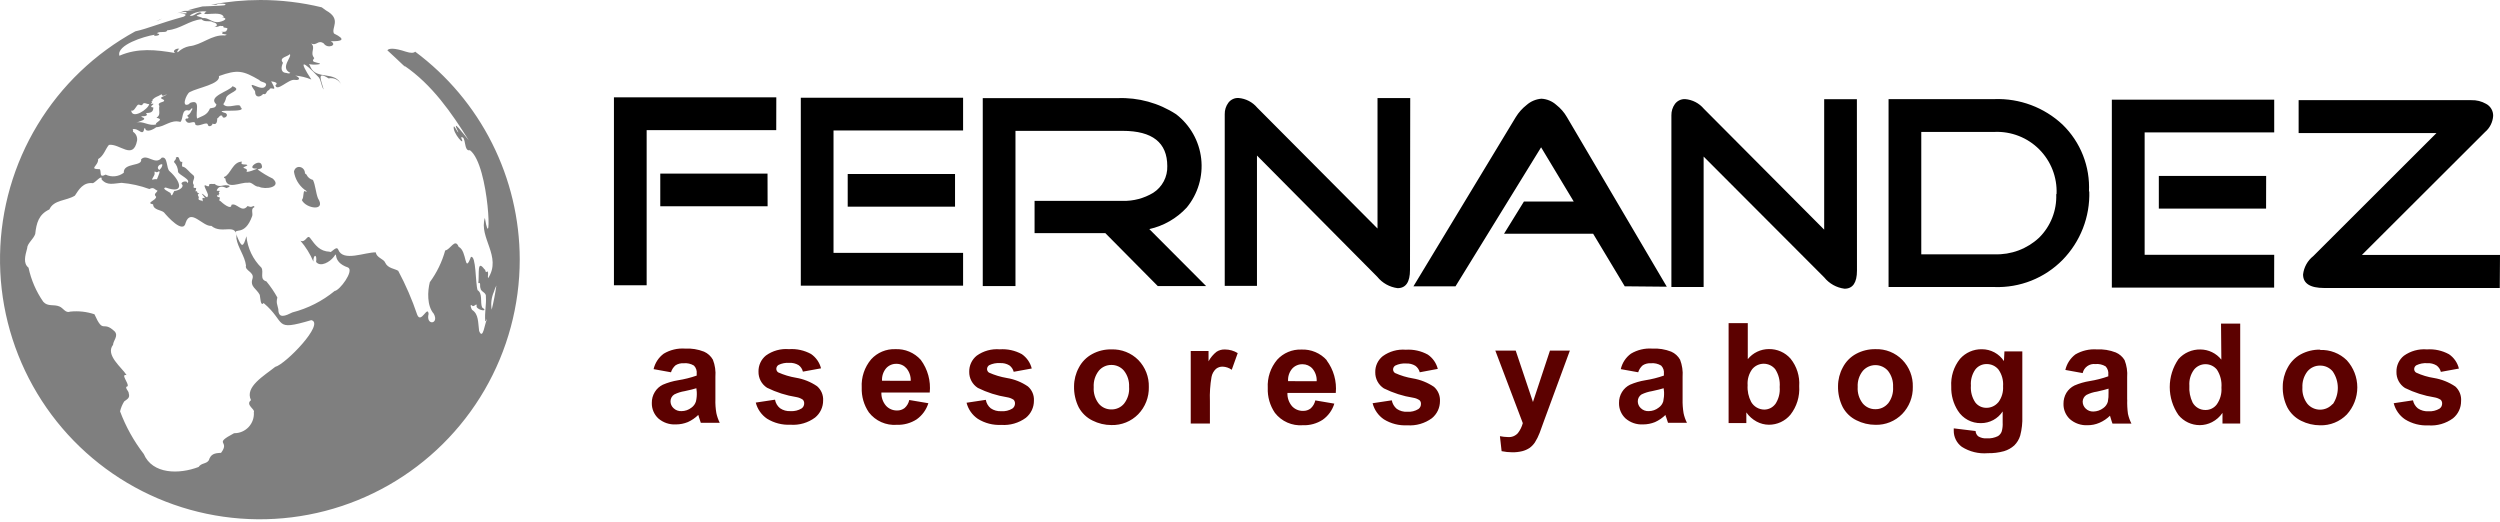
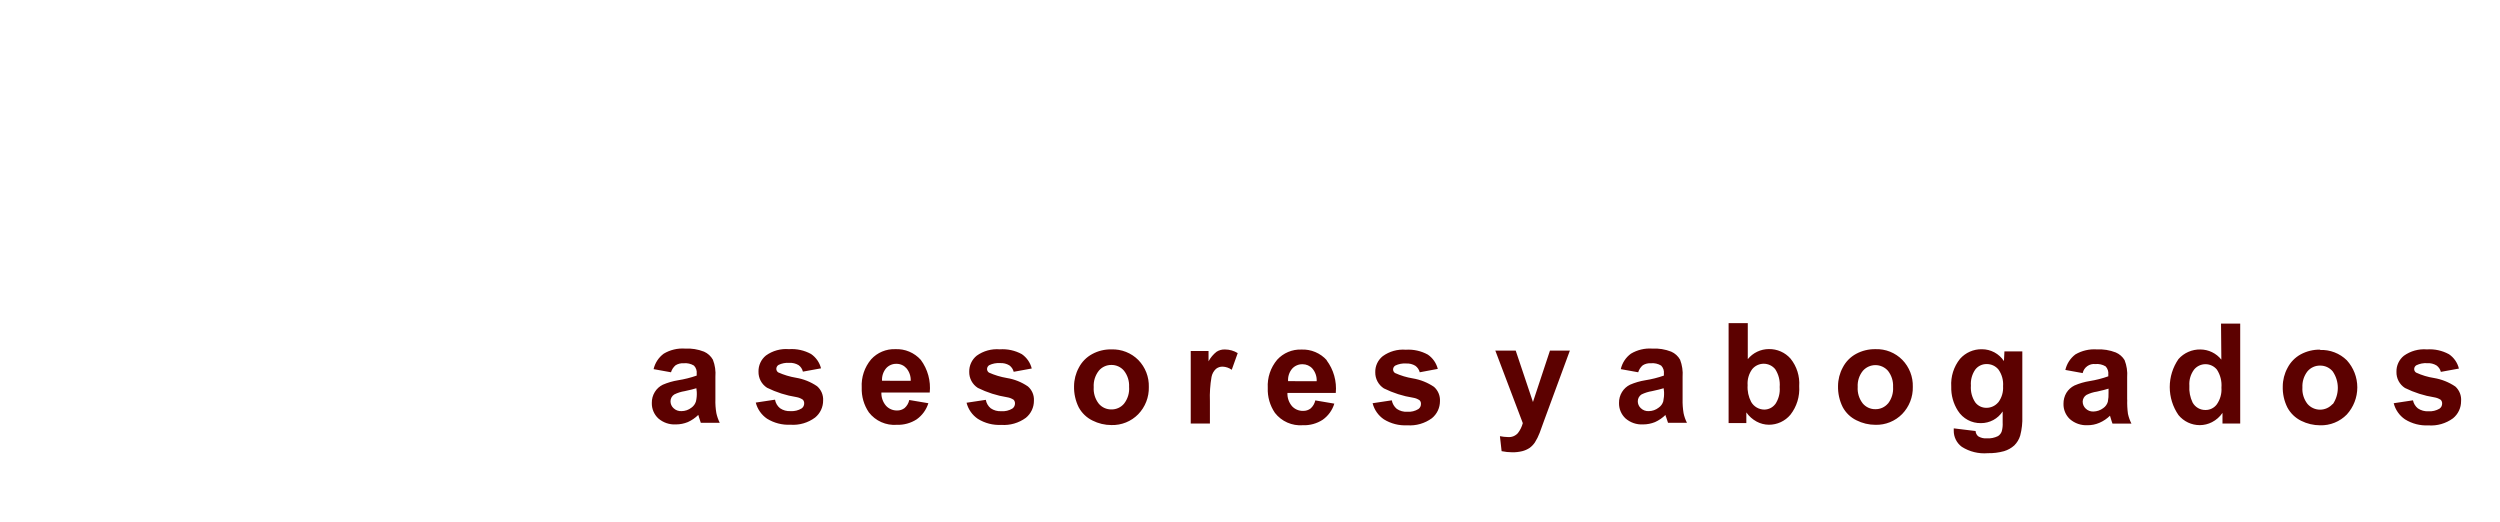
<svg xmlns="http://www.w3.org/2000/svg" width="292" height="61" viewBox="0 0 292 61" fill="none">
-   <path d="M18.946 2.165C18.715 2.299 18.469 2.404 18.212 2.475L18.946 2.165ZM60.706 30.297C60.706 35.655 59.288 40.918 56.596 45.551C53.903 50.184 50.032 54.022 45.376 56.674C40.719 59.326 35.444 60.698 30.085 60.651C24.727 60.604 19.477 59.139 14.868 56.405C10.259 53.671 6.456 49.766 3.846 45.086C1.235 40.407 -0.09 35.119 0.005 29.761C0.1 24.404 1.611 19.166 4.386 14.582C7.161 9.998 11.1 6.23 15.802 3.661C17.299 3.332 18.626 2.72 21.449 1.948C22.475 1.44 19.652 1.647 21.779 1.553C21.901 1.271 21.308 1.402 20.687 1.553C20.969 1.459 21.261 1.355 21.553 1.271C21.995 1.271 22.494 1.271 22.889 1.271C22.575 1.261 22.261 1.236 21.948 1.195C22.503 1.035 23.068 0.885 23.642 0.753C24.48 0.706 25.355 0.706 26.202 0.621C26.786 0.424 25.478 0.339 25.261 0.555H24.64C26.544 0.188 28.479 0.003 30.419 0C32.832 0.001 35.236 0.288 37.581 0.856L38.071 1.214C39.953 2.249 38.635 3.256 39.012 3.915C40.461 4.621 39.953 4.856 38.617 4.809C39.501 5.28 38.24 5.751 37.816 5.073C37.12 4.593 37.007 5.412 36.339 5.073C36.932 5.609 36.141 6.118 36.706 6.786C36.452 7.106 36.499 7.2 36.979 7.313C38.127 7.529 36.414 7.624 36.094 7.473C36.163 7.586 36.22 7.706 36.264 7.831C36.969 9.384 39.153 8.226 39.859 9.882C39.731 9.612 39.516 9.393 39.247 9.261C38.978 9.129 38.673 9.093 38.381 9.158C36.932 8.216 37.525 9.402 37.807 10.457C37.506 10.042 37.525 9.431 37.233 9.035C35.294 6.993 34.842 6.965 36.367 9.289C35.767 9.041 35.132 8.886 34.485 8.828C35.087 9.045 35.096 9.431 34.4 9.327C33.703 9.224 32.32 10.786 32.169 9.958C32.593 9.656 32 9.553 31.671 9.496C32.546 11.04 31.605 9.929 31.445 10.504C31.012 10.645 31.191 11.125 30.729 10.974C30.466 11.322 29.788 11.529 29.788 10.645C28.489 8.875 30.776 11.068 31.087 9.892C31.087 9.572 30.475 9.628 30.278 9.346C28.395 8.254 27.765 8.085 25.572 8.885C25.779 9.826 23.115 10.231 22.137 10.767C21.741 11.021 21.12 12.649 22.089 12.151L22.174 12.028C23.511 11.511 22.795 13.026 23.021 13.845C23.652 13.515 24.188 13.478 24.527 12.659C24.838 12.565 25.186 12.659 25.28 12.198C24.179 11.257 26.795 10.664 27.162 10.071C28.452 10.56 26.494 10.823 26.4 11.473C26.34 11.724 26.231 11.96 26.08 12.169C26.551 12.838 28.094 11.878 28.104 12.527C29.045 13.271 24.424 12.631 26.372 13.223C26.823 13.562 25.995 14.014 25.958 13.525C25.657 13.365 25.591 13.751 25.374 13.826C25.374 14.193 25.308 14.654 24.819 14.438C24.819 14.711 24.339 14.88 24.282 14.579C24.198 14.089 23.143 14.937 22.805 14.532C22.805 13.948 22.174 14.532 21.863 14.278C21.553 14.024 21.591 13.807 21.958 13.835C22.183 13.638 21.704 13.553 21.911 13.487C22.249 13.252 22.249 13.139 22.466 12.753C22.466 12.367 22.212 13.063 21.948 12.885C21.186 12.753 21.431 13.939 21.064 14.24C19.944 13.929 19.285 14.805 18.24 14.861C17.929 15.125 17.054 15.548 16.951 14.983C16.951 14.983 16.847 14.983 16.857 14.983C16.715 15.925 16.254 15.125 15.765 15.078C15.275 15.031 15.661 15.209 15.52 15.379C15.697 15.486 15.838 15.644 15.925 15.832C16.012 16.019 16.041 16.229 16.009 16.433C15.548 18.748 13.976 16.734 12.725 16.922C12.32 17.374 12.122 18.212 11.463 18.579C11.511 19.416 10.268 19.736 11.671 19.765C11.868 20.16 11.548 20.809 12.339 20.395C12.677 20.558 13.054 20.625 13.428 20.586C13.802 20.548 14.158 20.407 14.457 20.179C14.391 18.965 16.668 19.473 16.48 18.616C17.167 17.863 18.127 19.379 18.889 18.419C19.633 18.231 19.388 19.699 19.831 20.019C21.111 21.158 21.619 22.729 19.351 21.901C18.805 22.005 19.746 22.419 19.915 22.541C20.066 23.209 20.216 22.475 20.358 22.306C20.678 22.306 21.478 21.977 21.299 21.581C20.875 21.271 21.958 20.988 21.854 21.393C22.428 21.007 20.913 20.452 20.8 20.085C20.793 19.649 20.622 19.232 20.32 18.918C20.377 18.682 20.612 18.654 20.537 18.409C21.092 18.071 20.809 19.031 21.299 18.899C21.299 19.068 21.148 19.539 21.44 19.492C21.826 19.642 22.118 20.132 22.532 20.433C22.946 20.734 22.353 21.177 22.598 21.544C22.739 21.628 22.447 21.986 22.767 21.948C23.087 21.911 22.767 22.259 22.861 22.362C23.087 22.249 22.993 22.494 23.106 22.551C23.454 22.551 23.106 22.645 23.106 22.758C23.106 22.871 23.313 23.021 23.172 23.219C23.238 23.482 23.605 23.351 23.689 23.539C23.689 23.096 23.482 23.078 23.953 23.143C23.84 22.993 23.652 22.729 23.558 22.626C23.812 22.626 24.235 23.36 24.273 22.861C24.461 22.692 23.398 21.252 24.188 21.741C24.377 21.741 24.48 21.826 24.405 21.591C24.546 21.384 24.857 21.544 25.064 21.478C25.6 21.948 26.005 21.581 26.522 21.638C27.04 21.694 26.795 21.854 26.447 21.967C25.976 21.713 25.506 21.713 25.308 22.249C25.402 22.362 25.892 22.183 25.572 22.428C25.515 22.485 25.703 22.645 25.572 22.701C25.44 22.758 25.572 23.031 25.384 22.776C25.289 22.823 25.384 22.993 25.468 23.012C25.967 23.012 25.374 23.426 25.751 23.492C25.929 23.68 27.031 24.612 27.031 23.925C27.652 23.633 28.235 24.932 28.913 24.066C29.205 24.141 29.261 24.245 29.6 24.066C29.666 24.066 29.788 24.188 29.675 24.216C29.28 24.377 29.553 24.913 29.459 25.224C28.574 27.727 27.285 26.485 27.576 27.322C28.245 29.054 28.395 28.904 28.781 27.595C28.92 28.99 29.542 30.292 30.541 31.275C30.842 31.821 30.268 32.621 31.115 32.866C31.599 33.452 32.028 34.082 32.395 34.748C32.235 35.407 32.395 35.548 32.508 36.113C32.508 37.299 33.365 36.875 34.155 36.489C35.962 36.023 37.645 35.169 39.087 33.986C39.68 33.929 41.383 31.623 40.659 31.247C38.607 30.56 39.605 29.111 38.974 30.014C38.541 30.579 37.449 31.247 36.922 30.598C37.063 29.591 36.574 29.722 36.602 30.551C36.227 29.664 35.716 28.841 35.087 28.113C35.727 28.405 35.859 27.332 36.216 27.793C36.847 28.649 37.346 29.355 38.513 29.402C38.654 29.647 39.294 28.602 39.511 29.167C40.075 30.616 42.635 29.44 43.897 29.478C43.972 30.118 44.838 30.231 44.998 30.692C45.299 31.351 46.127 31.379 46.513 31.633C47.393 33.282 48.136 35.001 48.734 36.772C49.186 37.854 49.939 35.623 50.061 36.659C49.703 38.052 51.322 37.892 50.673 36.659C49.845 35.718 49.939 33.995 50.202 32.96C51.022 31.843 51.631 30.587 52 29.252C52.602 29.177 53.148 27.746 53.572 28.828C54.588 29.299 54.212 32.103 55.002 30.014C55.623 29.769 55.52 33.129 55.783 33.892C56.405 34.287 56.056 35.275 56.311 35.906C57.148 36.461 55.802 36.264 55.661 35.821C55.727 35.285 55.492 35.774 55.219 35.755C54.786 35.341 55.031 36.066 55.134 36.188C55.925 36.697 55.821 37.647 55.962 38.654C56.423 39.802 56.621 37.713 56.856 37.374C56.856 37.035 56.8 37.666 56.678 37.487C56.584 36.546 56.819 35.605 56.753 34.663C56.828 34.146 56.151 34.099 56.122 33.666C56 33.393 56.207 32.941 55.868 33.073C56 31.972 55.689 30.249 56.584 31.454C56.753 31.454 56.649 31.981 56.913 31.689C57.129 31.849 56.913 32.245 57.017 32.489C58.645 29.948 55.906 27.784 56.631 25.449C57.468 30.409 57.205 19.294 54.889 17.544C54.118 17.76 54.485 15.774 53.845 16.056C54.504 17.365 52.791 15.482 53.007 14.767C53.111 14.72 53.468 15.539 53.534 15.445C52.593 13.562 54.184 15.708 54.748 16.386C52.743 13.177 50.475 9.892 47.219 7.671C47.661 8.188 46.739 7.238 45.242 5.873C45.421 5.638 46.014 5.572 47.398 6.033C47.972 6.221 48.339 6.202 48.489 6.033C52.273 8.848 55.348 12.507 57.468 16.719C59.589 20.931 60.698 25.581 60.706 30.297ZM33.054 7.341C32.875 7.708 32.706 8.414 33.346 8.508C33.544 8.508 33.704 8.668 33.911 8.508C32.64 7.925 34.165 6.626 33.845 6.325C33.619 6.626 32.518 6.692 33.054 7.341ZM17.431 12.151C17.177 12.216 16.781 11.821 16.621 12.254C16.367 12.405 16.207 12.019 15.981 12.377C15.859 12.518 15.595 13.073 15.322 12.903C15.435 13.995 17.318 12.762 17.431 12.151ZM19.501 11.002C19.313 11.059 18.955 11.379 18.88 11.002C18.315 11.351 18.221 11.247 17.817 11.633C17.817 11.868 17.817 11.812 17.638 11.849C17.929 11.944 17.638 12.009 17.638 12.122C18.475 12.028 17.129 12.489 17.911 12.555C17.911 13.148 17.525 13.186 17.082 13.205C16.988 13.261 17.402 13.412 16.932 13.562C16.8 13.562 16.311 13.562 16.593 13.685C17.365 13.958 16.151 14.202 15.906 14.334C16.687 14.061 17.384 14.786 18.249 14.522C18.042 14.353 18.889 14.071 18.645 13.901C18.579 13.788 18.08 13.769 18.4 13.656C18.776 13.374 18.504 12.847 18.616 12.377C18.231 11.849 19.492 11.991 19.096 11.642C18.372 11.351 19.247 11.294 19.501 11.002ZM22.165 1.807C22.616 2.071 23.209 1.12 23.558 1.572C22.532 1.939 23.049 1.807 23.68 2.108C24.264 2.052 24.621 2.494 25.224 2.579C25.657 2.673 26.946 2.184 25.958 2.033C25.892 1.976 26.061 2.033 26.127 2.033C26.023 1.092 22.983 2.089 24.122 1.346C23.436 1.261 22.741 1.425 22.165 1.807ZM13.939 6.513C16.094 5.572 18.212 5.807 20.461 6.193C19.991 5.873 20.819 5.562 20.951 5.722C20.772 5.722 20.574 6.259 20.828 6.052C21.181 5.723 21.617 5.499 22.089 5.402C23.567 5.261 24.725 4.019 26.249 4.141C27.012 3.981 25.515 4.047 26.052 3.774C25.365 3.595 26.466 3.887 26.475 3.529C26.833 3.134 26.033 3.322 26.089 3.125C26.146 2.927 25.751 3.125 25.741 3.002C25.521 3.107 25.279 3.162 25.035 3.162C25.591 3.012 25.261 2.635 24.885 2.607C24.508 2.325 23.944 2.664 23.529 2.249C22.099 2.381 21.064 3.407 19.529 3.539C19.445 3.906 18.729 3.586 18.315 3.878C18.965 4.047 18.315 4.216 17.995 4.188C18.052 4.188 17.995 4.085 18.061 4.056C16.781 4.254 13.628 5.261 13.939 6.485V6.513ZM18.588 19.878C18.776 19.699 19.002 19.463 18.946 19.181C18.616 19.153 18.212 19.558 18.588 19.849V19.878ZM18.023 20.96C18.155 20.838 18.306 21.064 18.381 20.819C18.456 20.574 18.918 19.718 18.381 20.104C18.231 20.188 17.986 19.859 18.061 20.207C18.137 20.555 17.402 21.177 18.023 20.932V20.96ZM36.358 37.393C31.84 38.72 33.534 37.713 30.786 35.388C30.428 35.878 30.4 34.673 30.343 34.447C29.986 33.722 29.177 33.506 29.487 32.565C29.76 31.765 28.546 31.623 28.734 31.012C28.584 29.882 27.793 28.941 27.614 27.868C27.727 25.863 25.948 27.463 24.687 26.381C23.689 26.494 22.268 24.282 21.685 26.014C21.421 27.388 19.539 25.28 19.153 24.809C18.823 24.508 17.911 24.546 17.882 23.868C16.941 23.699 18.306 23.388 18.231 22.974C17.854 22.635 18.372 22.485 18.391 22.259C18.052 22.165 17.986 21.788 17.449 22.08C16.401 21.693 15.306 21.449 14.193 21.355C13.252 21.431 12.518 21.713 11.868 20.96C11.953 20.292 11.162 21.299 10.852 21.393C9.713 21.261 9.205 22.146 8.744 22.852C7.746 23.473 6.278 23.322 5.769 24.461C4.508 25.045 4.254 26.071 4.113 27.332C3.896 27.953 3.172 28.442 3.172 28.998C2.936 29.882 2.682 30.748 3.332 31.266C3.635 32.694 4.221 34.048 5.054 35.247C5.591 35.849 6.259 35.511 6.936 35.793C7.388 35.962 7.652 36.621 8.207 36.395C9.16 36.297 10.122 36.403 11.031 36.706C12.122 39.134 11.972 37.337 13.412 38.729C13.845 39.257 13.224 39.783 13.205 40.273C12.264 41.468 14.24 42.927 14.786 43.812C14.024 43.661 15.068 44.753 14.908 45.111C14.447 45.224 15.059 45.666 15.04 45.948C15.209 46.504 14.842 46.617 14.504 46.889C14.282 47.247 14.12 47.638 14.024 48.047C14.694 49.835 15.626 51.513 16.791 53.026C17.807 55.407 20.922 55.416 23.2 54.541C23.52 54.052 24.085 54.212 24.386 53.769C24.621 53.035 25.035 52.922 25.817 52.894C26.946 51.407 24.791 51.953 27.341 50.598C27.659 50.603 27.975 50.541 28.267 50.417C28.56 50.292 28.824 50.108 29.041 49.876C29.258 49.644 29.424 49.368 29.529 49.068C29.633 48.768 29.673 48.449 29.647 48.132C29.845 47.812 28.612 47.285 29.318 46.739C28.546 45.195 30.88 43.868 32.141 42.852C33.355 42.551 37.995 37.76 36.358 37.393ZM57.431 36.169C57.661 35.238 57.843 34.296 57.976 33.346C57.857 33.585 57.76 33.833 57.685 34.089C57.398 34.743 57.31 35.466 57.431 36.169ZM26.202 20.631C26.089 20.687 26.202 20.838 26.325 20.847C26.438 22.249 28.104 21.252 28.932 21.346C29.44 21.195 29.722 21.845 30.24 21.807C30.965 22.183 32.969 21.873 31.868 20.866C31.246 20.568 30.654 20.212 30.099 19.802C30.165 19.689 30.748 19.802 30.579 19.322C30.4 18.381 28.565 19.831 30.033 19.68C30.033 19.746 28.64 20.264 28.809 19.991C28.979 19.718 28.499 19.661 28.414 19.595C28.537 19.445 28.734 19.435 28.885 19.322C28.885 19.078 27.944 19.398 28.273 18.88C27.181 18.871 26.946 20.358 26.202 20.668V20.631ZM35.614 22.268C35.332 22.456 35.548 22.974 35.257 23.369C35.736 24.377 38.146 24.734 37.139 23.162C36.875 22.485 36.847 21.638 36.555 21.017C36.388 20.977 36.232 20.9 36.1 20.791C35.968 20.681 35.863 20.543 35.793 20.386C35.793 20.386 35.586 20.216 35.623 20.264C35.623 19.407 34.504 19.181 34.334 20.047C34.457 20.873 34.891 21.621 35.548 22.137C35.812 22.249 35.981 22.56 35.586 22.306L35.614 22.268Z" fill="#7F7F7F" />
-   <path d="M90.664 15.2H75.529V33.318H71.708V11.369H90.673L90.664 15.2ZM89.656 24.094H77.12V20.273H89.647L89.656 24.094ZM112.489 33.365H93.534V11.416H112.489V15.238H97.355V29.534H112.489V33.365ZM111.548 24.141H99.012V20.32H111.548V24.141ZM140.875 33.412H135.228L129.101 27.228H120.838V23.463H131.125C132.379 23.496 133.617 23.169 134.692 22.522C135.213 22.19 135.638 21.728 135.927 21.182C136.216 20.636 136.358 20.024 136.339 19.407C136.339 16.659 134.604 15.285 131.134 15.285H118.607V33.412H114.786V11.463H130.532C132.953 11.366 135.344 12.024 137.374 13.346C138.185 13.97 138.861 14.752 139.364 15.643C139.866 16.534 140.185 17.517 140.3 18.534C140.415 19.551 140.324 20.58 140.033 21.561C139.743 22.542 139.258 23.455 138.607 24.245C137.44 25.506 135.917 26.382 134.24 26.758L140.875 33.412ZM164.687 31.529C164.687 32.951 164.198 33.657 163.238 33.657C162.306 33.535 161.457 33.06 160.866 32.329L146.814 18.165V33.393H143.049V13.336C143.038 12.856 143.187 12.386 143.473 12C143.61 11.817 143.79 11.671 143.997 11.574C144.203 11.477 144.431 11.433 144.659 11.445C145.079 11.479 145.489 11.597 145.864 11.791C146.239 11.985 146.571 12.251 146.842 12.574L160.894 26.692V11.454H164.715L164.687 31.529ZM194.682 33.487L189.769 33.44L186.08 27.303H175.671L177.995 23.539H183.812L180 17.205L170.005 33.44H165.092L177.045 13.675C177.377 13.133 177.805 12.655 178.306 12.264C178.788 11.837 179.396 11.58 180.038 11.529C180.68 11.564 181.29 11.816 181.769 12.245C182.276 12.639 182.701 13.128 183.021 13.685L194.682 33.487ZM216.894 31.605C216.894 33.017 216.405 33.722 215.445 33.722C214.509 33.604 213.656 33.128 213.064 32.395L198.984 18.287V33.525H195.219V13.468C195.21 12.993 195.355 12.527 195.633 12.141C195.77 11.956 195.951 11.808 196.16 11.709C196.368 11.611 196.598 11.565 196.828 11.576C197.249 11.611 197.658 11.729 198.033 11.922C198.408 12.116 198.741 12.383 199.012 12.706L213.064 26.823V11.586H216.885L216.894 31.605ZM244.028 22.334C244.075 23.814 243.823 25.288 243.286 26.667C242.749 28.047 241.939 29.304 240.904 30.362C239.87 31.41 238.631 32.233 237.264 32.777C235.896 33.321 234.431 33.576 232.96 33.525H220.584V11.576H232.96C234.415 11.524 235.865 11.761 237.229 12.271C238.592 12.781 239.841 13.556 240.904 14.551C241.946 15.562 242.761 16.785 243.293 18.137C243.826 19.489 244.063 20.939 243.991 22.391L244.028 22.334ZM240.207 22.645C240.247 21.685 240.087 20.728 239.739 19.833C239.39 18.938 238.86 18.125 238.182 17.445C237.504 16.765 236.693 16.233 235.799 15.883C234.905 15.532 233.948 15.37 232.988 15.407H224.405V29.703H232.979C233.93 29.737 234.879 29.582 235.771 29.248C236.662 28.913 237.479 28.406 238.174 27.755C238.838 27.096 239.358 26.307 239.701 25.437C240.045 24.567 240.204 23.636 240.169 22.701L240.207 22.645ZM265.619 33.591H246.663V11.642H265.628V15.463H250.494V29.76H265.628L265.619 33.591ZM264.678 24.367H252.151V20.546H264.687L264.678 24.367ZM291.972 33.638H271.473C269.826 33.638 268.998 33.111 268.998 32.056C269.046 31.638 269.176 31.233 269.381 30.864C269.586 30.496 269.862 30.172 270.193 29.911L284.584 15.539H268.48V11.699H288.659C289.255 11.681 289.844 11.828 290.362 12.122C290.621 12.255 290.836 12.458 290.984 12.708C291.133 12.957 291.207 13.244 291.2 13.534C291.178 13.895 291.083 14.248 290.921 14.571C290.759 14.895 290.534 15.182 290.259 15.416L275.868 29.779H292L291.972 33.638Z" fill="black" />
  <path d="M83.558 46.626V44.019C83.614 43.337 83.515 42.651 83.266 42.014C83.032 41.596 82.669 41.266 82.231 41.073C81.524 40.796 80.767 40.674 80.009 40.715C79.14 40.656 78.273 40.862 77.525 41.308C76.927 41.75 76.507 42.391 76.339 43.115L78.372 43.482C78.468 43.163 78.654 42.879 78.908 42.663C79.19 42.489 79.519 42.407 79.849 42.428C80.27 42.385 80.693 42.481 81.054 42.701C81.174 42.824 81.265 42.973 81.32 43.136C81.376 43.298 81.394 43.472 81.374 43.642V43.868C80.667 44.115 79.94 44.298 79.2 44.414C78.588 44.515 77.991 44.689 77.421 44.932C77.031 45.12 76.704 45.418 76.48 45.788C76.243 46.173 76.123 46.617 76.132 47.068C76.124 47.404 76.187 47.737 76.317 48.047C76.447 48.357 76.64 48.636 76.885 48.866C77.453 49.362 78.193 49.615 78.946 49.572C79.424 49.572 79.897 49.48 80.339 49.299C80.793 49.094 81.207 48.81 81.562 48.461C81.596 48.546 81.621 48.635 81.638 48.725C81.722 49.017 81.798 49.233 81.854 49.383H84.066C83.889 49.025 83.756 48.645 83.671 48.254C83.578 47.717 83.54 47.171 83.558 46.626ZM81.383 45.788C81.403 46.155 81.371 46.522 81.289 46.88C81.2 47.176 81.015 47.435 80.762 47.614C80.432 47.874 80.025 48.017 79.605 48.019C79.432 48.03 79.259 48.005 79.097 47.945C78.935 47.885 78.787 47.791 78.663 47.671C78.552 47.568 78.463 47.442 78.403 47.303C78.343 47.163 78.313 47.013 78.315 46.861C78.317 46.703 78.358 46.547 78.435 46.409C78.512 46.271 78.623 46.154 78.758 46.071C79.14 45.881 79.55 45.751 79.972 45.685C80.593 45.553 81.045 45.44 81.336 45.346L81.383 45.788ZM95.435 45.111C95.672 45.316 95.859 45.573 95.982 45.861C96.104 46.15 96.159 46.463 96.141 46.776C96.144 47.158 96.06 47.536 95.897 47.881C95.734 48.227 95.496 48.531 95.2 48.772C94.374 49.385 93.356 49.682 92.329 49.609C91.366 49.656 90.411 49.41 89.591 48.904C88.937 48.458 88.468 47.788 88.273 47.021L90.522 46.682C90.589 47.075 90.796 47.429 91.106 47.68C91.464 47.926 91.895 48.046 92.329 48.019C92.788 48.051 93.246 47.94 93.638 47.699C93.731 47.631 93.806 47.542 93.857 47.439C93.908 47.335 93.933 47.221 93.929 47.106C93.933 46.949 93.876 46.797 93.769 46.682C93.546 46.53 93.293 46.427 93.026 46.381C91.832 46.193 90.674 45.825 89.591 45.289C89.277 45.088 89.02 44.809 88.845 44.479C88.671 44.149 88.584 43.78 88.593 43.407C88.584 43.048 88.657 42.692 88.808 42.365C88.958 42.039 89.18 41.752 89.459 41.525C90.238 40.963 91.193 40.699 92.151 40.781C93.046 40.719 93.941 40.915 94.729 41.346C95.309 41.744 95.724 42.339 95.897 43.021L93.779 43.407C93.708 43.099 93.528 42.828 93.27 42.645C92.944 42.452 92.567 42.361 92.188 42.381C91.754 42.35 91.319 42.435 90.927 42.626C90.849 42.675 90.785 42.743 90.741 42.824C90.696 42.904 90.673 42.995 90.673 43.087C90.675 43.167 90.695 43.245 90.733 43.315C90.77 43.386 90.824 43.446 90.889 43.492C91.556 43.79 92.258 44.002 92.979 44.122C93.859 44.27 94.698 44.607 95.435 45.111ZM107.548 42.033C107.176 41.617 106.716 41.289 106.202 41.072C105.688 40.856 105.132 40.756 104.574 40.781C104.046 40.762 103.519 40.858 103.032 41.063C102.544 41.268 102.107 41.576 101.751 41.967C100.977 42.885 100.583 44.063 100.649 45.261C100.61 46.295 100.904 47.315 101.487 48.169C101.868 48.661 102.365 49.051 102.933 49.304C103.501 49.557 104.123 49.665 104.743 49.619C105.566 49.648 106.377 49.425 107.068 48.979C107.716 48.517 108.195 47.856 108.433 47.096L106.202 46.72C106.126 47.084 105.935 47.414 105.656 47.661C105.403 47.854 105.09 47.954 104.772 47.944C104.53 47.948 104.29 47.901 104.067 47.805C103.845 47.709 103.645 47.567 103.482 47.388C103.116 46.959 102.925 46.408 102.946 45.845H108.593C108.731 44.488 108.359 43.129 107.548 42.033ZM103.021 44.471C102.989 43.945 103.157 43.427 103.492 43.021C103.643 42.849 103.83 42.713 104.04 42.622C104.25 42.531 104.477 42.487 104.706 42.494C104.924 42.491 105.14 42.535 105.34 42.623C105.54 42.71 105.718 42.84 105.863 43.002C106.213 43.413 106.394 43.941 106.372 44.48L103.021 44.471ZM120.066 45.139C120.301 45.343 120.485 45.599 120.606 45.886C120.727 46.173 120.78 46.484 120.762 46.795C120.766 47.179 120.683 47.558 120.52 47.905C120.357 48.252 120.118 48.558 119.821 48.8C118.99 49.41 117.969 49.704 116.941 49.628C115.981 49.677 115.028 49.431 114.212 48.922C113.557 48.478 113.088 47.808 112.894 47.04L115.143 46.701C115.209 47.089 115.413 47.44 115.718 47.689C116.077 47.934 116.507 48.054 116.941 48.028C117.399 48.065 117.857 47.956 118.249 47.718C118.345 47.65 118.423 47.559 118.475 47.454C118.528 47.349 118.554 47.233 118.551 47.115C118.554 46.959 118.497 46.807 118.391 46.692C118.164 46.541 117.907 46.442 117.638 46.4C116.447 46.211 115.292 45.843 114.212 45.308C113.897 45.106 113.64 44.827 113.464 44.498C113.287 44.168 113.198 43.799 113.205 43.426C113.197 43.066 113.272 42.709 113.424 42.383C113.575 42.057 113.8 41.769 114.08 41.544C114.861 40.984 115.815 40.721 116.772 40.8C117.668 40.738 118.562 40.934 119.351 41.365C119.926 41.765 120.338 42.36 120.508 43.04L118.4 43.426C118.324 43.123 118.144 42.857 117.892 42.673C117.566 42.478 117.188 42.386 116.809 42.409C116.372 42.378 115.933 42.462 115.539 42.654C115.462 42.703 115.399 42.769 115.355 42.848C115.31 42.927 115.286 43.015 115.285 43.106C115.286 43.188 115.307 43.269 115.347 43.341C115.386 43.413 115.442 43.474 115.511 43.52C116.178 43.817 116.88 44.029 117.6 44.151C118.485 44.293 119.327 44.63 120.066 45.139ZM129.816 40.809C129.032 40.792 128.256 40.98 127.567 41.355C126.898 41.716 126.353 42.27 126.005 42.946C125.645 43.608 125.454 44.348 125.449 45.101C125.427 45.959 125.614 46.808 125.995 47.577C126.358 48.246 126.92 48.786 127.605 49.12C128.29 49.467 129.048 49.647 129.816 49.647C130.396 49.663 130.973 49.559 131.51 49.342C132.048 49.125 132.535 48.8 132.941 48.386C133.349 47.965 133.669 47.467 133.882 46.92C134.096 46.374 134.198 45.791 134.183 45.205C134.2 44.624 134.101 44.046 133.891 43.504C133.681 42.963 133.364 42.469 132.96 42.052C132.55 41.639 132.059 41.316 131.518 41.103C130.977 40.889 130.398 40.789 129.816 40.809ZM131.285 47.153C131.105 47.366 130.88 47.537 130.626 47.652C130.372 47.768 130.095 47.826 129.816 47.821C129.536 47.827 129.258 47.77 129.002 47.654C128.746 47.539 128.52 47.367 128.339 47.153C127.91 46.605 127.699 45.918 127.746 45.224C127.702 44.528 127.916 43.841 128.348 43.294C128.528 43.081 128.753 42.91 129.007 42.795C129.261 42.679 129.538 42.621 129.816 42.626C130.096 42.623 130.373 42.682 130.627 42.799C130.881 42.916 131.106 43.089 131.285 43.303C131.702 43.839 131.913 44.508 131.878 45.186C131.934 45.893 131.722 46.595 131.285 47.153ZM143.087 40.819C143.609 40.821 144.121 40.967 144.565 41.242L143.868 43.191C143.56 42.968 143.194 42.841 142.814 42.824C142.527 42.814 142.247 42.907 142.024 43.087C141.756 43.338 141.574 43.668 141.506 44.028C141.344 44.96 141.281 45.907 141.318 46.852V49.468H139.078V40.998H141.158V42.202C141.39 41.768 141.711 41.386 142.099 41.082C142.393 40.894 142.738 40.802 143.087 40.819ZM154.974 42.08C154.602 41.664 154.142 41.336 153.628 41.119C153.114 40.903 152.557 40.803 152 40.828C151.471 40.809 150.945 40.905 150.458 41.11C149.97 41.315 149.533 41.623 149.176 42.014C148.403 42.932 148.009 44.11 148.075 45.308C148.033 46.346 148.327 47.369 148.913 48.226C149.295 48.716 149.792 49.104 150.36 49.355C150.928 49.606 151.55 49.713 152.169 49.666C152.992 49.699 153.805 49.475 154.494 49.026C155.142 48.566 155.619 47.904 155.849 47.144L153.628 46.767C153.548 47.13 153.358 47.459 153.082 47.708C152.829 47.901 152.516 48.001 152.198 47.991C151.956 47.997 151.716 47.951 151.494 47.857C151.271 47.763 151.072 47.622 150.908 47.445C150.54 47.013 150.348 46.459 150.372 45.892H156.019C156.149 44.532 155.766 43.172 154.946 42.08H154.974ZM150.447 44.518C150.411 43.992 150.58 43.473 150.918 43.068C151.07 42.898 151.257 42.763 151.467 42.672C151.676 42.581 151.903 42.536 152.132 42.541C152.35 42.539 152.566 42.583 152.765 42.67C152.965 42.758 153.144 42.887 153.289 43.049C153.638 43.461 153.816 43.989 153.788 44.527L150.447 44.518ZM167.492 45.186C167.726 45.393 167.91 45.651 168.03 45.939C168.151 46.228 168.205 46.54 168.188 46.852C168.189 47.233 168.105 47.61 167.943 47.956C167.78 48.301 167.542 48.605 167.247 48.847C166.416 49.457 165.395 49.751 164.367 49.675C163.407 49.727 162.455 49.484 161.638 48.979C160.983 48.534 160.514 47.864 160.32 47.096L162.56 46.758C162.633 47.148 162.839 47.5 163.143 47.755C163.502 48.002 163.933 48.121 164.367 48.094C164.826 48.128 165.284 48.016 165.675 47.774C165.769 47.705 165.845 47.614 165.896 47.509C165.947 47.404 165.971 47.288 165.967 47.172C165.971 47.096 165.96 47.02 165.934 46.949C165.908 46.878 165.868 46.813 165.816 46.758C165.592 46.6 165.334 46.497 165.064 46.456C163.873 46.269 162.717 45.901 161.638 45.365C161.323 45.163 161.066 44.884 160.89 44.554C160.713 44.225 160.624 43.856 160.631 43.482C160.621 43.122 160.696 42.765 160.847 42.438C160.999 42.112 161.225 41.825 161.506 41.6C162.284 41.036 163.239 40.769 164.198 40.847C165.094 40.788 165.989 40.987 166.776 41.421C167.351 41.818 167.762 42.41 167.934 43.087L165.826 43.482C165.748 43.175 165.565 42.905 165.308 42.72C164.985 42.527 164.611 42.435 164.235 42.456C163.798 42.425 163.359 42.509 162.965 42.701C162.888 42.749 162.825 42.816 162.781 42.895C162.736 42.974 162.712 43.062 162.711 43.153C162.712 43.235 162.733 43.316 162.773 43.388C162.812 43.46 162.868 43.521 162.936 43.567C163.602 43.869 164.304 44.081 165.026 44.198C165.909 44.346 166.75 44.683 167.492 45.186ZM196.527 46.626V44.019C196.579 43.337 196.479 42.653 196.235 42.014C196.002 41.596 195.638 41.266 195.2 41.073C194.491 40.795 193.73 40.673 192.969 40.715C192.103 40.657 191.24 40.864 190.494 41.308C189.893 41.747 189.472 42.389 189.308 43.115L191.341 43.482C191.437 43.163 191.623 42.879 191.878 42.663C192.159 42.489 192.488 42.407 192.819 42.428C193.239 42.385 193.663 42.481 194.024 42.701C194.143 42.824 194.234 42.973 194.29 43.136C194.345 43.298 194.363 43.472 194.343 43.642V43.868C193.637 44.115 192.909 44.298 192.169 44.414C191.557 44.513 190.96 44.687 190.391 44.932C190.001 45.12 189.674 45.418 189.449 45.788C189.213 46.173 189.092 46.617 189.101 47.068C189.093 47.404 189.156 47.737 189.286 48.047C189.416 48.357 189.609 48.636 189.854 48.866C190.419 49.361 191.156 49.614 191.906 49.572C192.387 49.573 192.863 49.48 193.308 49.299C193.762 49.094 194.176 48.81 194.532 48.461C194.532 48.461 194.532 48.593 194.607 48.725C194.692 49.017 194.767 49.233 194.824 49.383H197.035C196.854 49.026 196.721 48.646 196.64 48.254C196.551 47.716 196.514 47.171 196.527 46.626ZM194.362 45.788C194.377 46.155 194.345 46.521 194.268 46.88C194.179 47.179 193.989 47.438 193.732 47.614C193.404 47.873 193.001 48.015 192.583 48.019C192.411 48.03 192.238 48.005 192.076 47.945C191.914 47.885 191.766 47.791 191.642 47.671C191.531 47.568 191.442 47.442 191.382 47.303C191.322 47.163 191.292 47.013 191.294 46.861C191.294 46.704 191.334 46.549 191.41 46.411C191.485 46.273 191.594 46.156 191.727 46.071C192.114 45.883 192.526 45.753 192.951 45.685C193.572 45.553 194.023 45.44 194.315 45.346L194.362 45.788ZM206.598 40.772C206.126 40.773 205.662 40.879 205.237 41.083C204.812 41.286 204.438 41.582 204.141 41.948V37.741H201.901V49.412H203.972V48.169C204.285 48.616 204.697 48.983 205.176 49.242C205.616 49.479 206.107 49.605 206.607 49.609C207.086 49.611 207.559 49.507 207.993 49.306C208.428 49.104 208.812 48.809 209.12 48.442C209.862 47.493 210.227 46.303 210.146 45.101C210.227 43.943 209.867 42.796 209.139 41.892C208.823 41.532 208.433 41.246 207.996 41.053C207.559 40.859 207.085 40.764 206.607 40.772H206.598ZM207.341 47.209C207.193 47.403 207.002 47.561 206.783 47.67C206.565 47.779 206.324 47.837 206.08 47.84C205.767 47.84 205.459 47.757 205.188 47.6C204.917 47.443 204.692 47.218 204.536 46.946C204.221 46.347 204.078 45.673 204.122 44.998C204.071 44.326 204.261 43.659 204.659 43.115C204.822 42.918 205.027 42.759 205.259 42.65C205.491 42.541 205.744 42.484 206 42.484C206.256 42.484 206.509 42.541 206.741 42.65C206.973 42.759 207.178 42.918 207.341 43.115C207.745 43.733 207.931 44.469 207.868 45.205C207.928 45.912 207.746 46.619 207.351 47.209H207.341ZM219.049 40.781C218.265 40.769 217.491 40.956 216.8 41.327C216.131 41.687 215.586 42.242 215.238 42.918C214.878 43.579 214.687 44.32 214.682 45.073C214.659 45.93 214.847 46.78 215.228 47.548C215.588 48.22 216.151 48.761 216.838 49.092C217.523 49.438 218.281 49.619 219.049 49.619C219.629 49.635 220.206 49.531 220.743 49.314C221.281 49.097 221.768 48.771 222.174 48.358C222.582 47.937 222.902 47.438 223.115 46.892C223.329 46.346 223.431 45.763 223.416 45.176C223.433 44.597 223.334 44.021 223.123 43.481C222.913 42.941 222.597 42.448 222.193 42.033C221.786 41.619 221.297 41.294 220.757 41.078C220.218 40.863 219.639 40.762 219.059 40.781H219.049ZM220.518 47.125C220.338 47.338 220.113 47.508 219.859 47.624C219.605 47.74 219.328 47.797 219.049 47.793C218.769 47.799 218.491 47.742 218.235 47.626C217.979 47.511 217.753 47.339 217.572 47.125C217.143 46.577 216.932 45.889 216.979 45.195C216.939 44.515 217.154 43.844 217.581 43.313C217.764 43.103 217.99 42.935 218.243 42.82C218.496 42.705 218.771 42.645 219.049 42.645C219.328 42.645 219.603 42.705 219.856 42.82C220.109 42.935 220.335 43.103 220.518 43.313C220.935 43.849 221.146 44.517 221.111 45.195C221.16 45.888 220.952 46.575 220.527 47.125H220.518ZM234.061 42.174C233.78 41.748 233.397 41.398 232.947 41.156C232.496 40.915 231.993 40.789 231.482 40.791C231.001 40.782 230.525 40.878 230.084 41.071C229.644 41.265 229.251 41.551 228.932 41.911C228.196 42.827 227.831 43.985 227.906 45.158C227.875 46.156 228.148 47.14 228.687 47.981C228.974 48.433 229.372 48.802 229.844 49.055C230.315 49.307 230.844 49.433 231.379 49.421C231.881 49.423 232.376 49.299 232.818 49.061C233.26 48.822 233.636 48.477 233.911 48.056V49.346C233.932 49.691 233.897 50.038 233.807 50.372C233.73 50.606 233.574 50.806 233.365 50.937C232.956 51.139 232.502 51.23 232.047 51.2C231.697 51.226 231.348 51.141 231.049 50.955C230.96 50.879 230.888 50.785 230.836 50.68C230.784 50.575 230.754 50.461 230.748 50.343L228.198 50.033C228.198 50.136 228.198 50.231 228.198 50.306C228.195 50.672 228.278 51.033 228.442 51.36C228.606 51.687 228.844 51.971 229.139 52.188C230.046 52.764 231.118 53.025 232.188 52.932C232.824 52.946 233.458 52.866 234.071 52.697C234.514 52.565 234.922 52.337 235.266 52.028C235.591 51.707 235.83 51.309 235.962 50.871C236.153 50.14 236.235 49.385 236.207 48.631V41.045H234.118L234.061 42.174ZM233.393 46.993C233.224 47.195 233.012 47.357 232.773 47.468C232.534 47.578 232.273 47.635 232.009 47.633C231.761 47.636 231.515 47.581 231.292 47.474C231.068 47.366 230.872 47.208 230.72 47.012C230.328 46.431 230.146 45.734 230.202 45.035C230.152 44.367 230.335 43.702 230.72 43.153C230.877 42.952 231.078 42.79 231.309 42.681C231.539 42.571 231.792 42.517 232.047 42.522C232.31 42.519 232.569 42.574 232.807 42.685C233.045 42.796 233.255 42.959 233.421 43.162C233.822 43.729 234.012 44.419 233.958 45.111C234.004 45.784 233.807 46.452 233.402 46.993H233.393ZM248.452 46.682V44.066C248.505 43.383 248.402 42.698 248.151 42.061C247.911 41.663 247.552 41.35 247.125 41.167C246.415 40.891 245.655 40.769 244.894 40.809C244.026 40.752 243.161 40.955 242.409 41.393C241.816 41.841 241.399 42.484 241.233 43.209L243.256 43.577C243.329 43.249 243.52 42.96 243.793 42.766C244.066 42.571 244.401 42.484 244.734 42.522C245.155 42.48 245.578 42.576 245.939 42.795C246.055 42.92 246.144 43.069 246.197 43.232C246.251 43.394 246.269 43.566 246.249 43.736V43.953C245.543 44.204 244.815 44.39 244.075 44.508C243.463 44.605 242.865 44.779 242.297 45.026C241.908 45.217 241.582 45.514 241.355 45.882C241.126 46.269 241.009 46.712 241.016 47.162C241.007 47.496 241.068 47.828 241.197 48.136C241.325 48.444 241.517 48.722 241.76 48.951C242.329 49.447 243.067 49.703 243.821 49.666C244.3 49.67 244.774 49.574 245.214 49.383C245.673 49.186 246.09 48.905 246.447 48.555L246.522 48.809C246.607 49.111 246.682 49.327 246.739 49.478H248.951C248.769 49.116 248.633 48.734 248.546 48.339C248.47 47.79 248.442 47.236 248.461 46.682H248.452ZM246.278 45.845C246.293 46.211 246.264 46.577 246.193 46.937C246.103 47.235 245.914 47.494 245.656 47.671C245.323 47.923 244.917 48.061 244.499 48.066C244.336 48.072 244.174 48.045 244.022 47.987C243.87 47.929 243.731 47.84 243.614 47.727C243.501 47.623 243.411 47.496 243.349 47.355C243.288 47.214 243.256 47.062 243.256 46.908C243.259 46.752 243.301 46.598 243.379 46.462C243.456 46.325 243.566 46.21 243.699 46.127C244.083 45.932 244.496 45.801 244.922 45.741C245.543 45.6 245.995 45.487 246.278 45.393V45.845ZM259.454 42.005C259.161 41.637 258.788 41.34 258.365 41.134C257.942 40.929 257.478 40.821 257.007 40.819C256.525 40.808 256.046 40.903 255.604 41.097C255.161 41.29 254.767 41.577 254.447 41.939C253.782 42.9 253.426 44.041 253.426 45.209C253.426 46.378 253.782 47.519 254.447 48.48C254.749 48.849 255.13 49.146 255.561 49.35C255.993 49.553 256.464 49.658 256.941 49.657C257.436 49.653 257.922 49.534 258.362 49.308C258.854 49.055 259.275 48.683 259.586 48.226V49.468H261.656V37.798H259.416L259.454 42.005ZM258.918 47.238C258.766 47.441 258.568 47.605 258.341 47.718C258.114 47.831 257.863 47.889 257.609 47.887C257.301 47.894 256.996 47.816 256.729 47.662C256.462 47.507 256.242 47.282 256.094 47.012C255.802 46.403 255.672 45.728 255.718 45.054C255.669 44.382 255.863 43.714 256.264 43.172C256.425 42.973 256.629 42.813 256.86 42.703C257.091 42.593 257.344 42.536 257.6 42.536C257.856 42.536 258.109 42.593 258.34 42.703C258.571 42.813 258.775 42.973 258.936 43.172C259.339 43.794 259.525 44.532 259.464 45.271C259.516 45.97 259.323 46.666 258.918 47.238ZM270.984 40.838C270.2 40.826 269.425 41.014 268.734 41.383C268.068 41.745 267.527 42.3 267.181 42.974C266.821 43.636 266.63 44.376 266.626 45.129C266.599 45.987 266.786 46.838 267.172 47.605C267.533 48.272 268.092 48.812 268.772 49.148C269.461 49.494 270.222 49.674 270.993 49.675C271.571 49.691 272.146 49.587 272.682 49.37C273.218 49.153 273.704 48.828 274.108 48.414C274.897 47.548 275.333 46.418 275.333 45.247C275.333 44.076 274.897 42.946 274.108 42.08C273.697 41.677 273.208 41.362 272.67 41.155C272.133 40.948 271.559 40.853 270.984 40.875V40.838ZM272.452 47.181C272.269 47.391 272.043 47.559 271.79 47.674C271.537 47.789 271.262 47.849 270.984 47.849C270.705 47.849 270.43 47.789 270.177 47.674C269.924 47.559 269.698 47.391 269.515 47.181C269.087 46.633 268.875 45.946 268.922 45.252C268.887 44.573 269.098 43.905 269.515 43.369C269.696 43.155 269.923 42.984 270.178 42.868C270.434 42.752 270.712 42.695 270.993 42.701C271.273 42.698 271.55 42.757 271.804 42.874C272.057 42.992 272.282 43.164 272.461 43.379C272.85 43.945 273.059 44.616 273.059 45.303C273.059 45.991 272.85 46.662 272.461 47.228L272.452 47.181ZM287.454 46.852C287.457 47.235 287.374 47.614 287.211 47.961C287.049 48.308 286.81 48.614 286.513 48.856C285.682 49.467 284.661 49.76 283.633 49.685C282.672 49.734 281.72 49.487 280.903 48.979C280.248 48.534 279.779 47.864 279.586 47.096L281.835 46.758C281.911 47.129 282.114 47.461 282.409 47.699C282.772 47.945 283.205 48.064 283.642 48.038C284.097 48.069 284.55 47.96 284.941 47.727C285.037 47.659 285.115 47.569 285.167 47.464C285.22 47.358 285.245 47.242 285.242 47.125C285.246 46.968 285.189 46.816 285.082 46.701C284.855 46.551 284.598 46.451 284.329 46.409C283.139 46.221 281.984 45.852 280.903 45.318C280.589 45.117 280.332 44.837 280.157 44.508C279.982 44.178 279.896 43.808 279.906 43.435C279.896 43.076 279.968 42.719 280.119 42.393C280.269 42.066 280.492 41.779 280.772 41.553C281.552 40.994 282.507 40.73 283.464 40.809C284.359 40.748 285.254 40.944 286.042 41.374C286.623 41.769 287.036 42.366 287.2 43.049L285.092 43.435C285.018 43.132 284.837 42.865 284.583 42.682C284.258 42.487 283.88 42.395 283.501 42.419C283.063 42.387 282.625 42.472 282.231 42.663C282.152 42.71 282.088 42.776 282.043 42.855C281.998 42.935 281.975 43.024 281.976 43.115C281.978 43.196 281.999 43.276 282.038 43.346C282.078 43.417 282.134 43.477 282.202 43.52C282.866 43.827 283.569 44.039 284.292 44.151C285.185 44.3 286.036 44.64 286.786 45.148C287.02 45.362 287.202 45.627 287.318 45.922C287.434 46.218 287.481 46.536 287.454 46.852ZM181.035 40.951H183.36L180.367 49.082L179.831 50.56C179.681 50.955 179.492 51.333 179.266 51.689C179.099 51.933 178.892 52.146 178.654 52.32C178.391 52.492 178.102 52.619 177.798 52.697C177.425 52.787 177.042 52.831 176.659 52.828C176.232 52.827 175.806 52.783 175.388 52.697L175.191 50.946C175.501 51.008 175.816 51.043 176.132 51.049C176.347 51.067 176.564 51.035 176.765 50.955C176.965 50.874 177.145 50.749 177.289 50.588C177.558 50.242 177.753 49.845 177.863 49.421L174.654 40.951H177.035L179.049 46.955L181.035 40.951Z" fill="#5C0100" />
</svg>